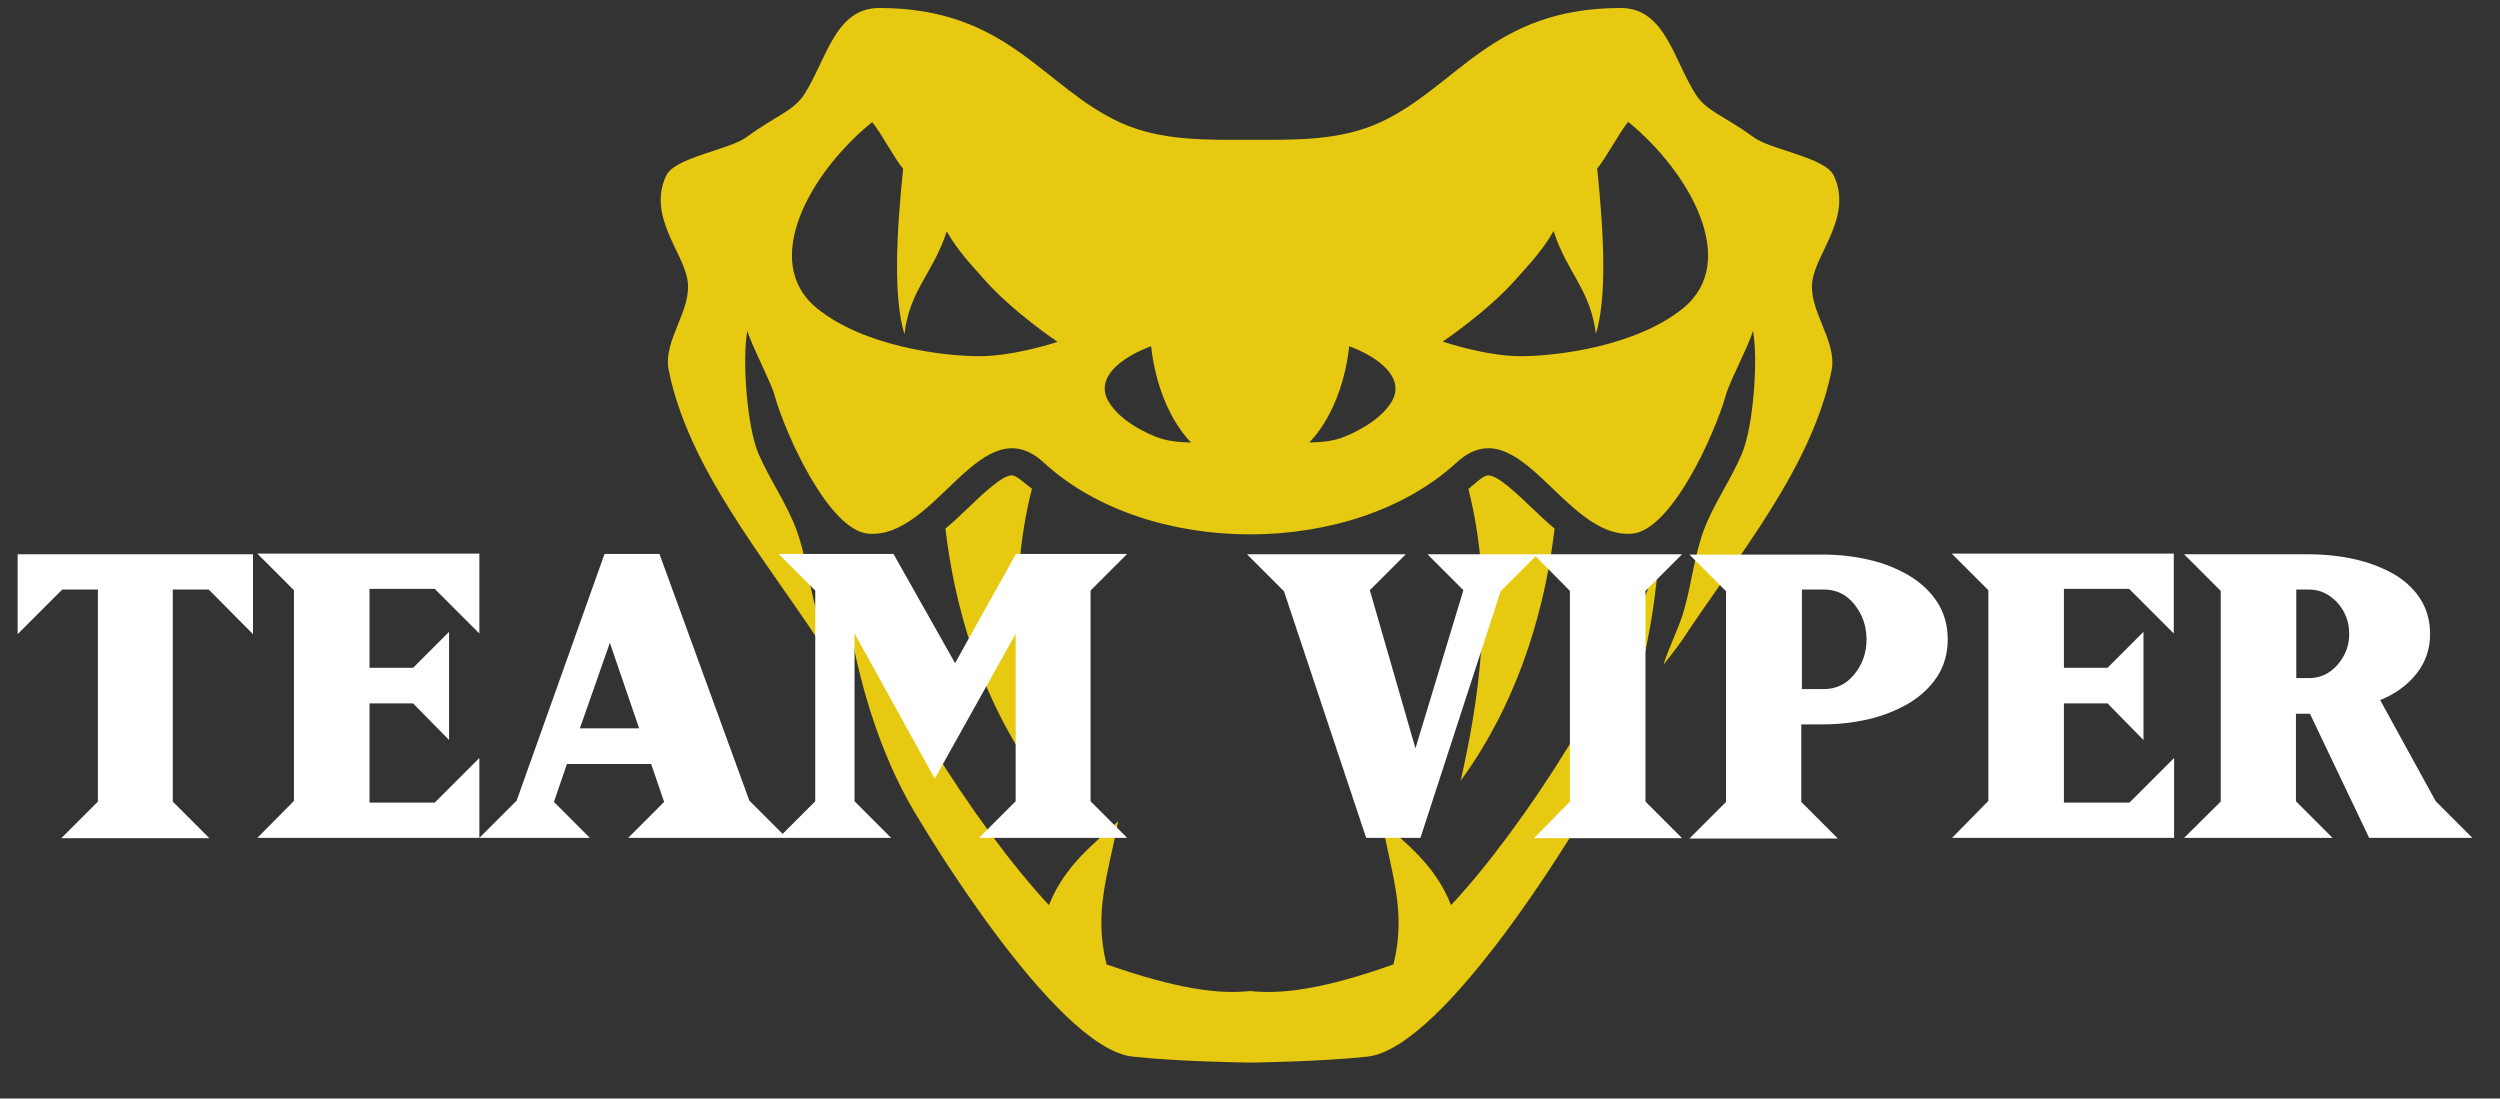
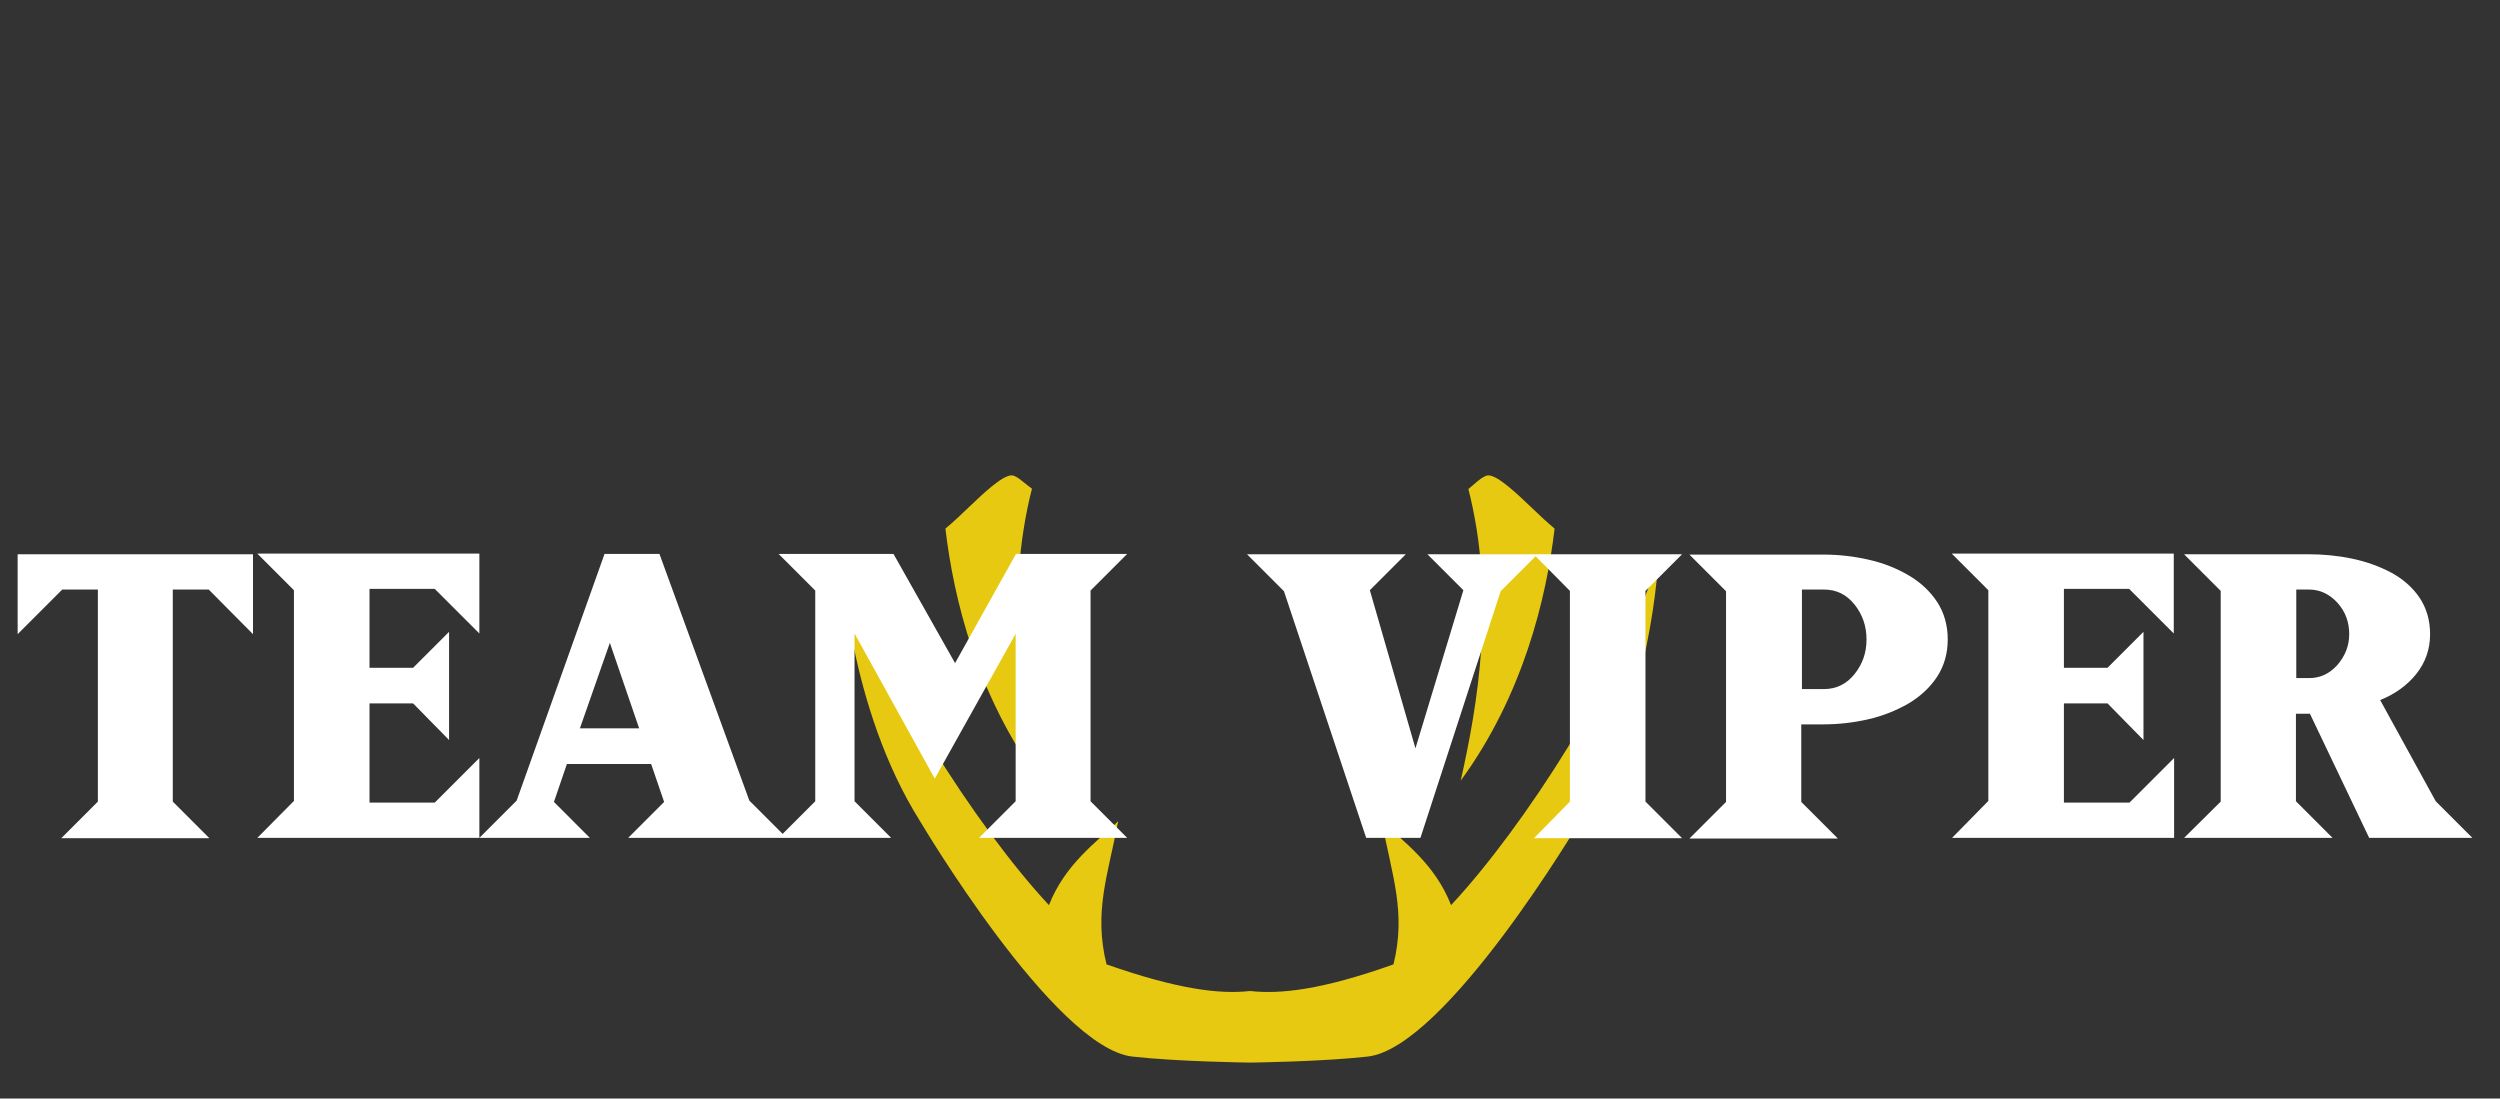
<svg xmlns="http://www.w3.org/2000/svg" version="1.1" id="Layer_1" x="0px" y="0px" viewBox="0 0 751 330" style="enable-background:new 0 0 751 330;" xml:space="preserve">
  <rect x="0" y="0" width="751" height="330" fill="#333333" stroke="none" />
  <style type="text/css">
	.st0{fill:#E6C910;}
	.st1{fill:#FFFFFF;}
</style>
  <g>
    <path class="st0" d="M307.3,144.7c-1.4-1.2-2.6-1.9-3.4-1.9c-2.9,0-8.9,5.8-12.9,9.6c-2.2,2.1-4.6,4.4-7,6.4   c2.5,21.1,9.5,50.1,28.3,75.6c-5-22.3-10.7-54.7-2.3-87.6C309,146.1,308.2,145.4,307.3,144.7z" />
    <path class="st0" d="M415.1,246.7c3,16.3,7.4,27.2,3.5,43c-21.6,7.7-34.1,9-43.1,8c-9,1-21.4-0.4-43.1-8c-3.9-15.8,0.4-26.7,3.5-43   c-6.7,6.4-16,13-20.8,25.2c-21.6-23.2-52-70.1-62.3-104.3c0,0,1.8,44.5,23.6,79.1c0,0,40.3,68.1,63.8,70.7   c13.3,1.5,34.5,1.8,35.3,1.8s22-0.3,35.3-1.8c23.5-2.6,63.8-70.7,63.8-70.7c21.8-34.6,23.6-79.1,23.6-79.1   c-10.2,34.2-40.6,81.1-62.3,104.3C431.1,259.6,421.8,253,415.1,246.7z" />
-     <path class="st0" d="M544.5,84c1.4-8.4,12-19.1,6.4-31.2c-2.6-5.6-19-7.7-24.3-11.7c-8.7-6.4-14-7.6-17.3-12.9   c-6.6-10.4-9.2-25.8-22.4-25.8c-38.8,0-49.1,23.7-72.4,34.4c-12.3,5.6-25.7,5.2-39,5.2s-26.7,0.4-39-5.2   c-23.3-10.7-33.6-34.4-72.4-34.4c-13.2,0-15.8,15.4-22.4,25.8c-3.3,5.2-8.6,6.5-17.3,12.9c-5.4,4-21.7,6.1-24.3,11.7   c-5.6,12,5,22.8,6.4,31.2c1.6,9.1-7.5,18.2-5.6,27.3c5.9,29.1,28.2,55.7,44.9,81c1.7,2.6,3.7,5,5.6,7.4c-1.7-5.5-4.4-10.5-6-15.8   c-2.4-8.1-3.2-16.7-6.1-24.6c-2.9-8-8.1-15.2-11.5-23.1c-3.4-8.1-4.9-28.1-3.3-36.9c0.9,3.7,7.1,15.5,8.1,19.2   c3.5,12.5,16.5,40.7,28.1,41.8c20.5,1.9,34-38.7,52.9-21.3c31.2,28.7,92.6,28.7,123.9,0c18.9-17.4,32.4,23.2,52.9,21.3   c11.6-1.1,24.6-29.4,28.1-41.8c1-3.7,7.2-15.5,8.1-19.2c1.6,8.9,0.1,28.8-3.3,36.9c-3.3,7.9-8.5,15.1-11.5,23.1   c-2.9,7.9-3.7,16.5-6.1,24.6c-1.6,5.3-4.3,10.3-6,15.8c1.9-2.5,3.9-4.9,5.6-7.4c16.7-25.3,39-51.8,44.9-81   C552,102.2,542.9,93.1,544.5,84z M294.2,107c-10.6,0-34.5-2.8-48.8-14.4c-17.2-14-1.9-41,16.6-55.9c2.5,2.9,6.8,11.1,9.3,14   c-2,19.5-3,38.6,0.4,49.7c1.5-13.3,8.7-18.4,12.7-30.9c3.3,5.8,6.9,9.5,11.4,14.6c8.6,9.7,21.9,18.6,21.9,18.6S304.8,107,294.2,107   z M348.6,131.7c-3.9-1.3-12.2-5.2-15.6-11.1c-4.2-7.2,3.9-13.3,12.8-16.6c2.2,20,12,28.9,12,28.9S352.5,133,348.6,131.7z    M418.1,120.6c-3.5,5.9-11.8,9.8-15.6,11.1c-3.9,1.3-9.2,1.2-9.2,1.2s9.8-8.9,12-28.9C414.2,107.3,422.2,113.5,418.1,120.6z    M505.6,92.6c-14.2,11.5-38.1,14.4-48.8,14.4c-10.6,0-23.4-4.4-23.4-4.4s13.3-8.9,21.9-18.6c4.5-5.1,8.1-8.8,11.4-14.6   c4,12.5,11.1,17.6,12.7,30.9c3.4-11.1,2.4-30.1,0.4-49.7c2.5-2.9,6.8-11,9.3-14C507.5,51.6,522.8,78.6,505.6,92.6z" />
    <path class="st0" d="M467,158.8c-2.5-2.1-4.8-4.3-7-6.4c-4-3.8-10-9.6-12.9-9.6c-0.8,0-2,0.7-3.4,1.9c-0.9,0.8-1.8,1.5-2.6,2.2   c8.4,32.9,2.7,65.3-2.3,87.6C457.5,208.9,464.5,179.9,467,158.8z" />
  </g>
  <path class="st1" d="M29.4,177.1v63.7l-11,11h44.5l-11-11v-63.7h10.8L76,190.5v-24H5.3v24l13.4-13.4H29.4z M77.3,251.7H144v-24  l-13.4,13.4H111v-29.8h13.1l10.8,11v-32.5l-10.8,10.8H111v-23.7h19.6l13.4,13.4v-24H77.3l11,11v63.3L77.3,251.7z M166.4,240.9  l3.9-11.4h25.3l3.9,11.4l-10.8,10.8h79l-11-11v-50.4l24.1,43.6l24.3-43.5v50.3l-11,11h44.5l-11-11v-63.3l11-11h-33.4l-18.3,32.8  l-18.5-32.8h-34.5l11,11v63.3l-9.8,9.8l-10-10l-27-74.1h-16.5l-26.4,74.1L144,251.7h33.2L166.4,240.9z M183.2,193.1l8.8,25.7h-17.8  L183.2,193.1z M461.3,167.1l10.3,10.4v63.3l-10.8,11h44.5l-11-11v-63.3l11-11h-76.5l10.8,10.8l-14.4,47.5l-13.7-47.5l10.8-10.8  h-47.7l11.1,11.1l24.7,74.1h16.3l24.1-74.1L461.3,167.1z M581.9,203.3c2.1-3.2,3.2-7,3.2-11.2c0-4.3-1.1-8.1-3.2-11.3  c-2.1-3.2-5-5.9-8.6-8s-7.6-3.7-12.1-4.7c-4.4-1-8.9-1.5-13.4-1.5h-40.3l11,11v63.3l-11,11h44.6l-11-11v-23.3h6.6  c4.5,0,9-0.5,13.4-1.5s8.4-2.6,12.1-4.7C576.9,209.2,579.8,206.5,581.9,203.3z M557.1,202.5c-2.4,3-5.5,4.5-9.2,4.5h-6.6v-29.9h6.6  c3.8,0,6.8,1.5,9.2,4.5s3.6,6.5,3.6,10.5C560.7,196.1,559.5,199.5,557.1,202.5z M586.4,251.7h66.7v-24l-13.4,13.4H620v-29.8h13.1  l10.8,11v-32.5l-10.8,10.8H620v-23.7h19.6l13.4,13.4v-24h-66.7l11,11v63.3L586.4,251.7z M656.1,251.7h44.6l-11-11v-26.3h4.2  l17.8,37.3h31l-11-11L715,210.3c4.5-1.8,8.2-4.5,10.9-7.9s4.1-7.4,4.1-11.9c0-4.2-1.1-7.9-3.2-11c-2.1-3.1-5-5.6-8.5-7.5  c-3.6-1.9-7.5-3.3-11.8-4.2s-8.7-1.3-13-1.3h-37.4l11,11v63.3L656.1,251.7z M689.8,177.1h3.8c3.4,0,6.2,1.4,8.6,4  c2.4,2.7,3.5,5.8,3.5,9.4c0,3.5-1.2,6.5-3.5,9.2c-2.4,2.7-5.2,4-8.6,4h-3.8V177.1z" />
</svg>